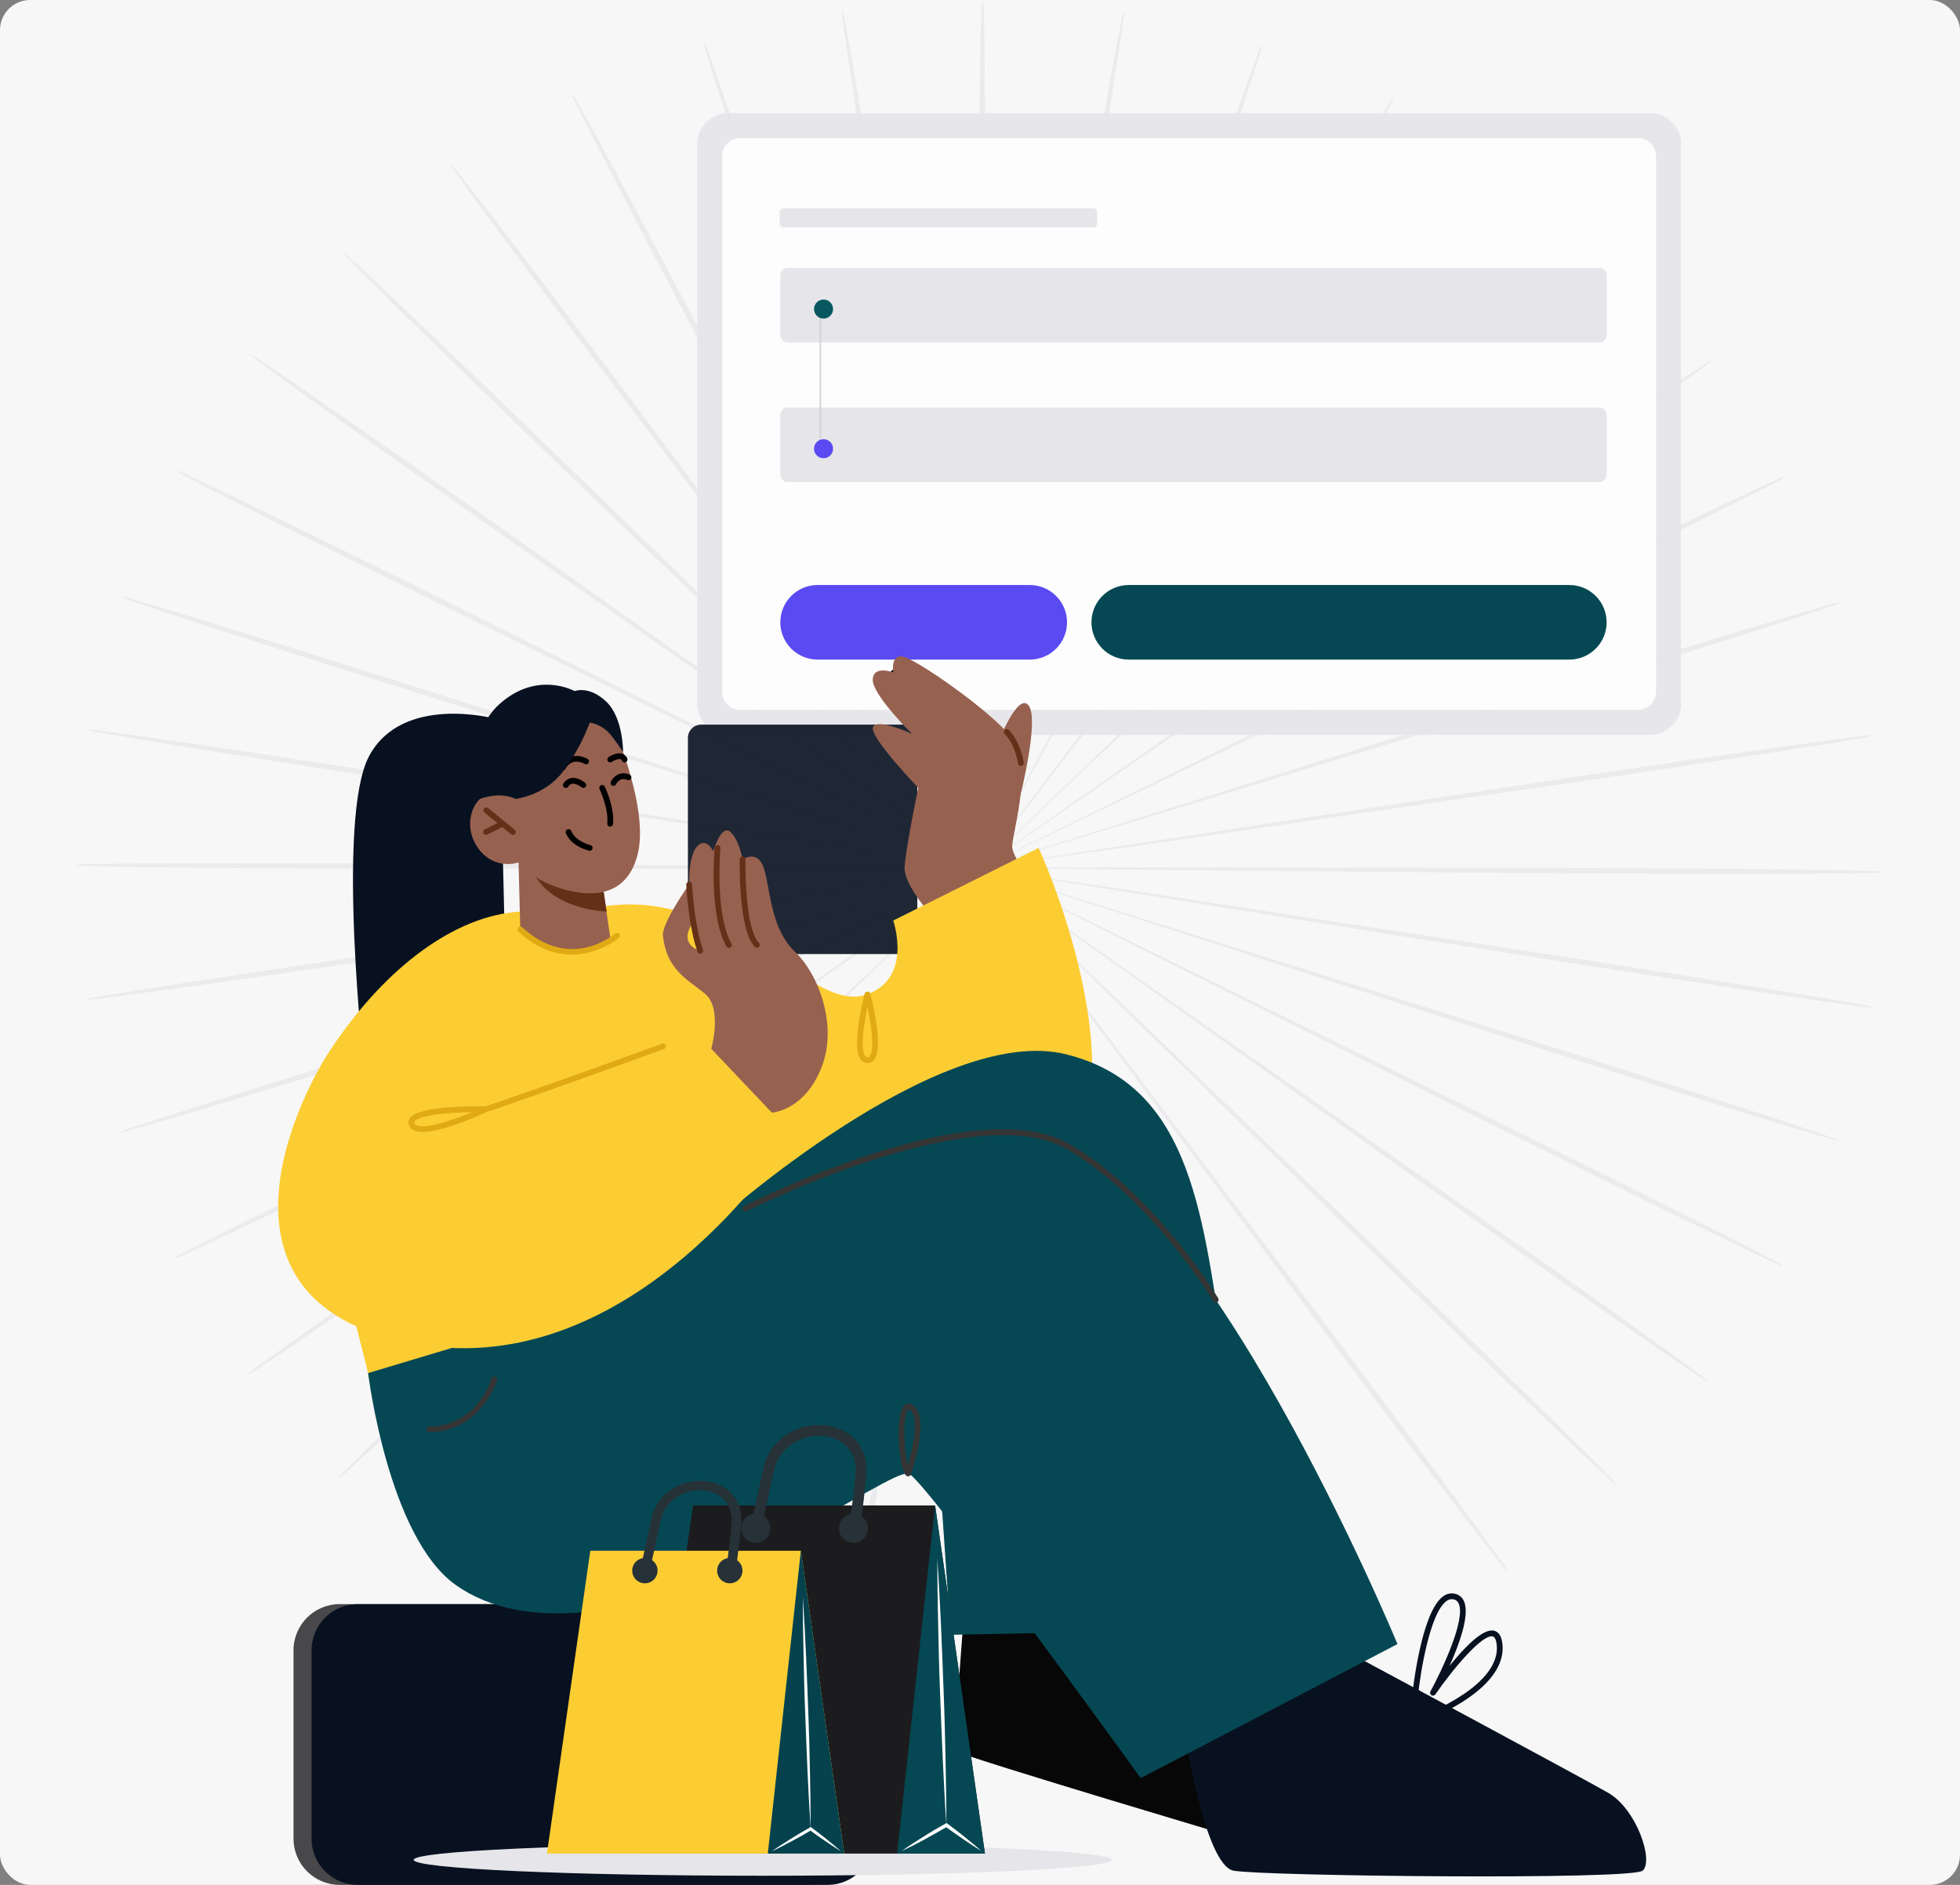
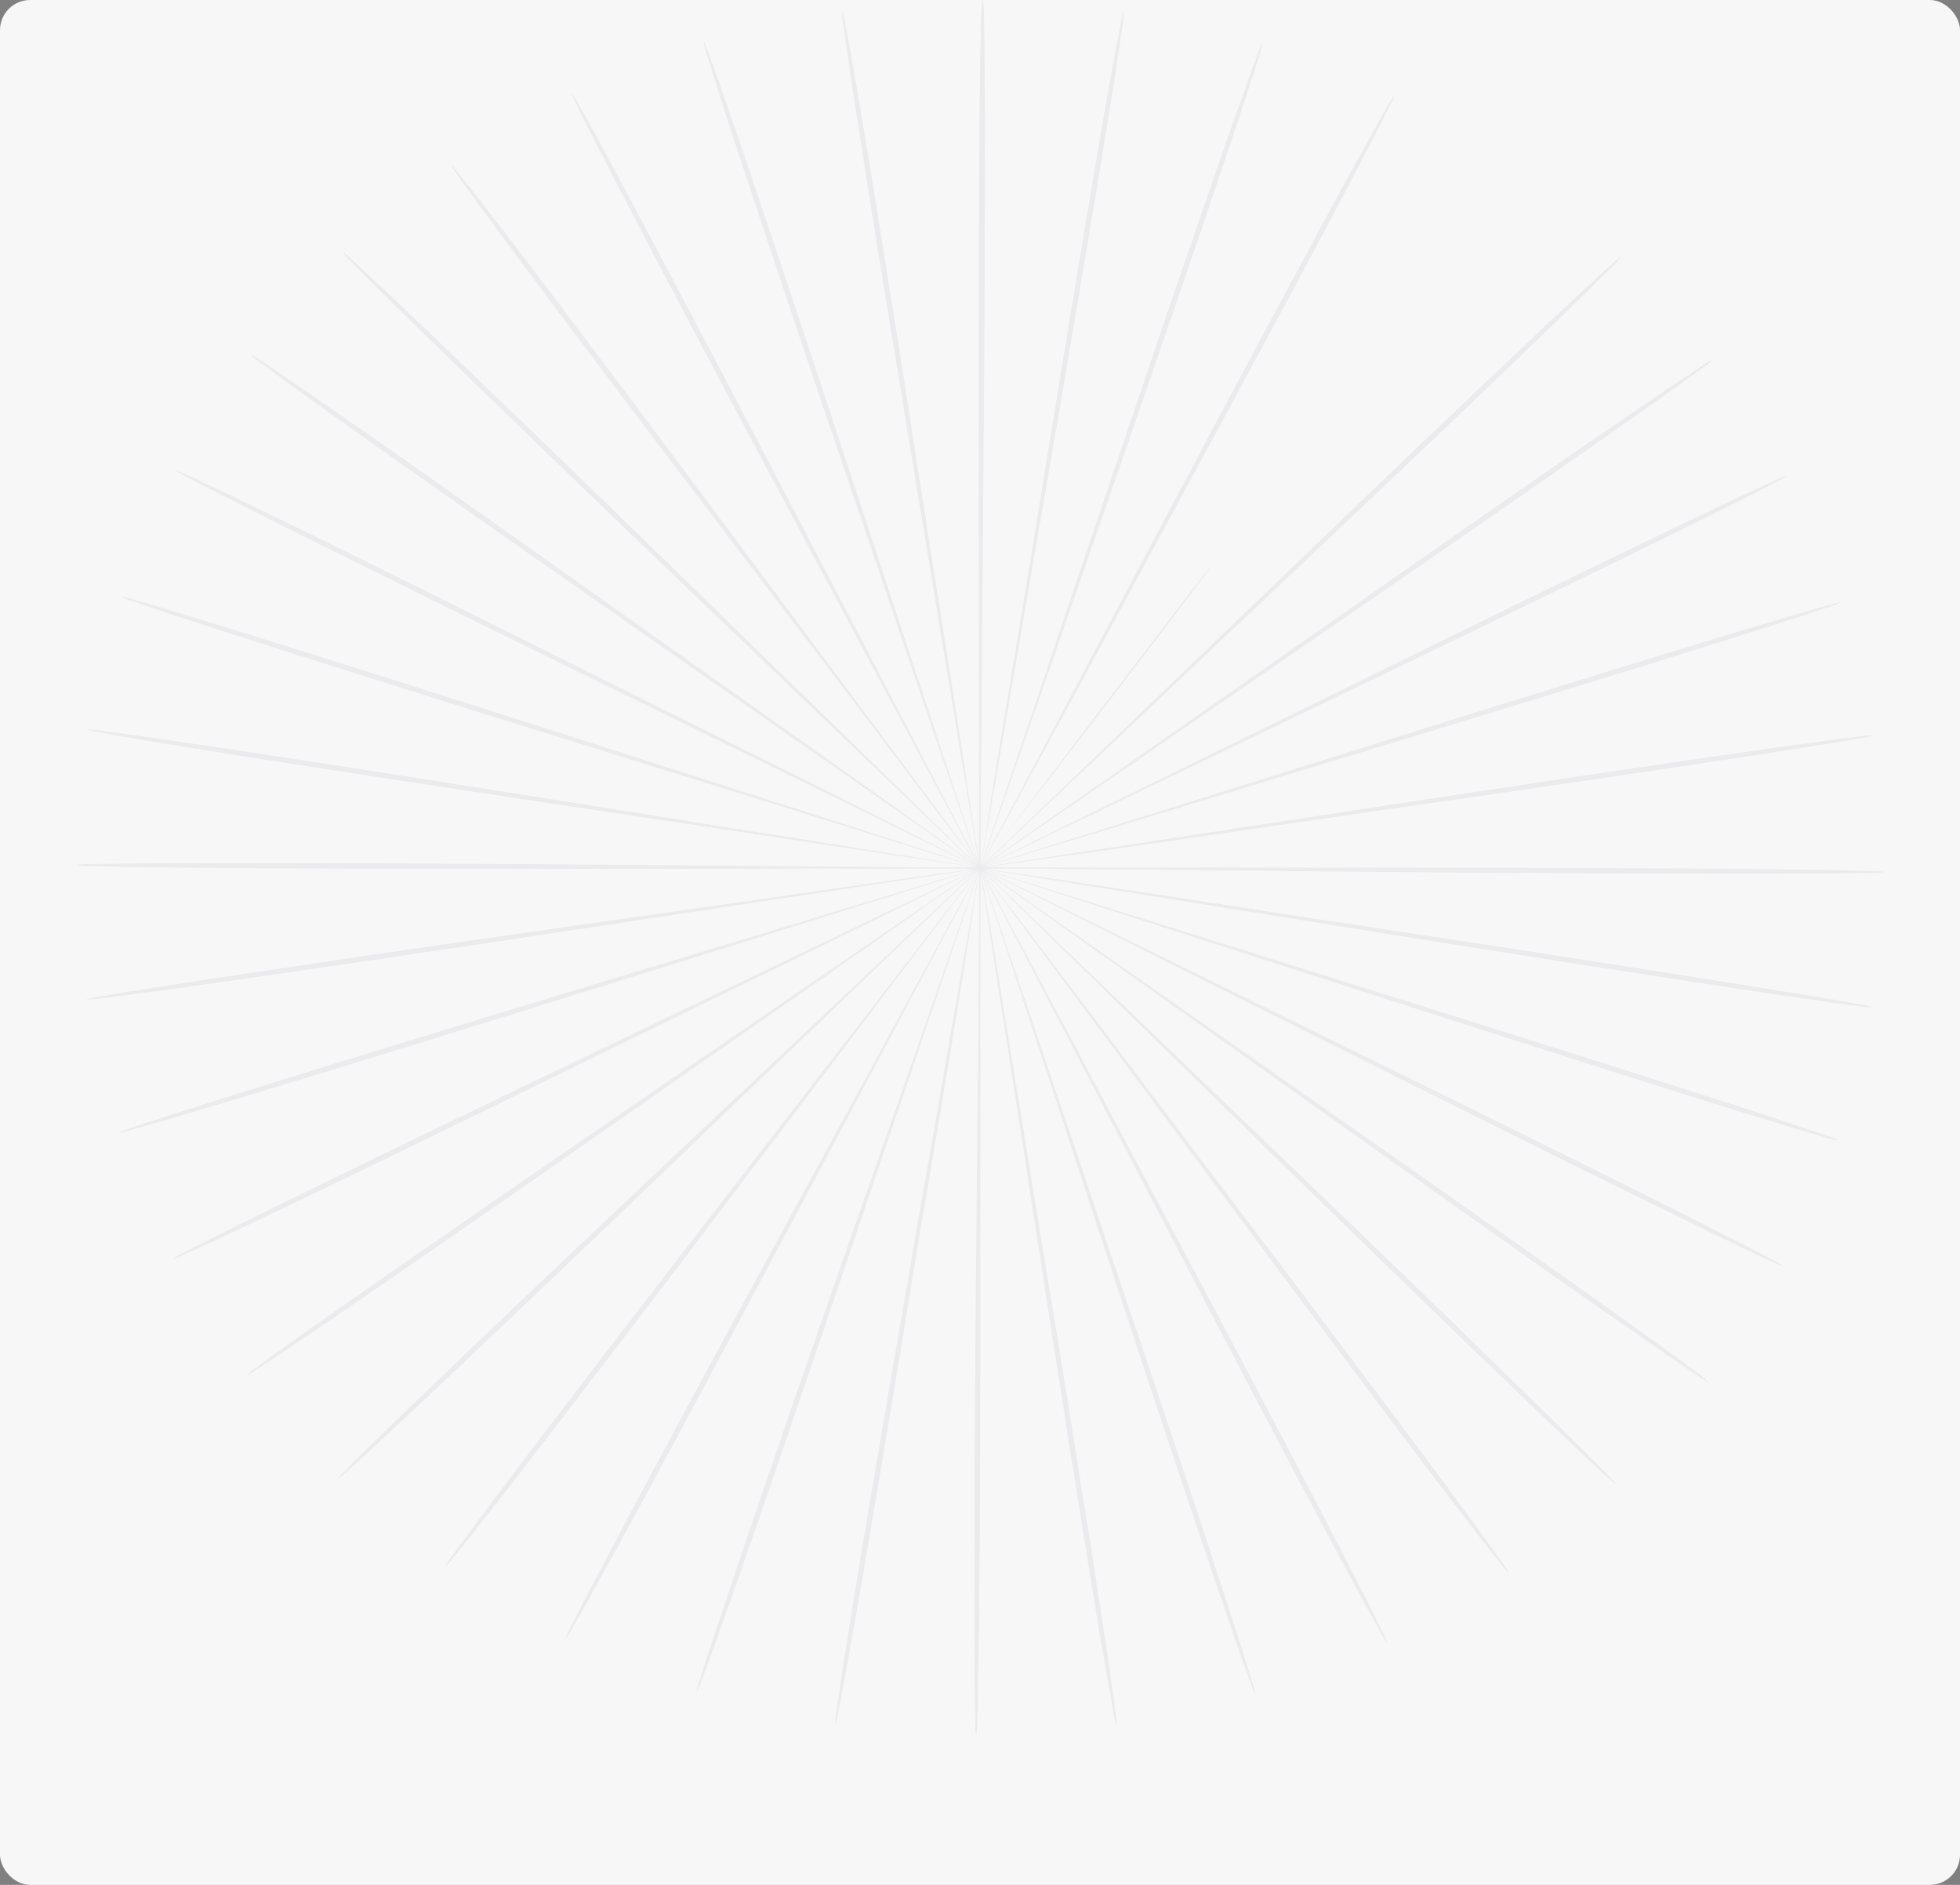
<svg xmlns="http://www.w3.org/2000/svg" width="520" height="500" viewBox="0 0 520 500" fill="none">
  <rect x="0" y="0" width="520" height="500" fill="#808080" stroke="none" />
  <g clip-path="url(#clip0_64104_68561)">
    <rect width="520" height="500" rx="8" fill="#F7F7F7" />
    <g opacity="0.7">
      <path d="M328.39 230.935L207.011 229.814L170.223 229.638H160.225H157.627C157.33 229.627 157.032 229.643 156.738 229.687C157.034 229.702 157.331 229.702 157.627 229.687L160.225 229.746L170.223 229.873L207.011 230.058L328.39 230.136C375.807 230.136 418.671 230.194 449.729 230.409C465.259 230.516 477.824 230.662 486.508 230.818C490.854 230.906 494.223 230.984 496.515 231.072C497.683 231.048 498.85 231.133 500.002 231.326C498.849 231.501 497.681 231.573 496.515 231.54C494.223 231.608 490.854 231.657 486.508 231.696C477.824 231.774 465.249 231.784 449.72 231.745C418.661 231.764 375.768 231.404 328.39 230.935Z" fill="#E5E5EA" />
      <path d="M327.448 241.195L207.718 221.984L171.414 216.327L161.536 214.865L158.957 214.514C158.668 214.458 158.373 214.429 158.078 214.426C158.362 214.511 158.653 214.573 158.947 214.611L161.506 215.06L171.385 216.678L207.639 222.344L327.537 240.502C374.342 247.553 416.711 254.009 447.355 258.855C462.677 261.274 475.074 263.293 483.629 264.707C487.907 265.438 491.216 266.023 493.508 266.452C494.663 266.603 495.801 266.861 496.906 267.223C495.737 267.229 494.569 267.128 493.419 266.92C491.157 266.647 487.818 266.199 483.541 265.584C474.946 264.365 462.529 262.512 447.187 260.152C416.484 255.501 374.164 248.723 327.448 241.195Z" fill="#E5E5EA" />
      <path d="M324.832 251.179L209.766 214.122L174.835 203.063L165.312 200.137L162.832 199.406C162.553 199.307 162.266 199.235 161.973 199.191C162.239 199.312 162.513 199.417 162.793 199.503L165.242 200.332L174.716 203.424L209.617 214.482L325.04 250.564C370.106 264.597 410.885 277.372 440.353 286.793C455.092 291.493 467.026 295.355 475.205 298.086C479.305 299.451 482.486 300.533 484.63 301.294C485.751 301.614 486.836 302.046 487.87 302.581C486.713 302.412 485.575 302.134 484.471 301.752C482.278 301.138 479.058 300.192 474.909 298.944C466.621 296.437 454.668 292.732 439.909 288.08C410.421 278.757 369.741 265.69 324.832 251.179Z" fill="#E5E5EA" />
      <path d="M320.635 260.647L213.067 206.68L180.388 190.472L171.497 186.133L169.126 185.031C168.868 184.891 168.597 184.777 168.316 184.689C168.56 184.848 168.814 184.992 169.077 185.119L171.369 186.308L180.21 190.784L212.879 207.012L320.952 260.042C363.163 280.707 401.334 299.479 428.935 313.229C442.765 320.056 453.839 325.712 461.535 329.642C465.368 331.592 468.331 333.153 470.327 334.235C471.369 334.721 472.362 335.306 473.29 335.981C472.181 335.639 471.106 335.195 470.08 334.654C468.005 333.679 464.982 332.285 461.09 330.422C453.326 326.707 442.123 321.236 428.313 314.419C400.633 300.786 362.6 281.74 320.635 260.647Z" fill="#E5E5EA" />
      <path d="M314.921 269.368L217.468 199.915L187.833 179.017L179.732 173.39L177.608 171.947C177.376 171.771 177.128 171.618 176.867 171.488C177.076 171.688 177.301 171.87 177.539 172.034L179.613 173.546L187.615 179.29L217.251 200.217L315.327 268.812C353.636 295.552 388.29 319.815 413.264 337.534C425.78 346.389 435.846 353.596 442.761 358.627C446.229 361.143 448.896 363.123 450.664 364.479C451.62 365.12 452.513 365.848 453.331 366.653C452.284 366.157 451.291 365.555 450.368 364.859C448.481 363.62 445.725 361.758 442.188 359.339C435.115 354.463 424.94 347.423 412.414 338.617C387.441 321.014 352.935 296.459 314.921 269.368Z" fill="#E5E5EA" />
      <path d="M307.86 277.122L222.903 193.987L197.011 168.915L189.859 162.147L188.002 160.411C187.794 160.205 187.573 160.013 187.34 159.836C187.507 160.073 187.703 160.289 187.923 160.48L189.711 162.284L196.695 169.159L222.567 194.25L308.403 276.635C341.911 308.767 372.199 337.916 394.001 359.136C404.868 369.746 413.69 378.367 419.686 384.374C422.699 387.377 425.02 389.728 426.601 391.337C427.444 392.107 428.205 392.96 428.873 393.882C427.93 393.229 427.051 392.491 426.245 391.678C424.586 390.166 422.156 387.914 419.064 384.998C412.86 379.147 403.959 370.643 393.014 360.082C371.083 338.949 341.002 309.596 307.86 277.122Z" fill="#E5E5EA" />
      <path d="M299.653 283.722L229.159 188.914L207.653 160.282L201.725 152.539C201.054 151.681 200.54 151.018 200.165 150.589C199.998 150.351 199.809 150.129 199.602 149.926C199.743 150.176 199.902 150.417 200.076 150.647L201.558 152.695C202.901 154.519 204.847 157.142 207.337 160.497L228.842 189.187L300.226 283.371C328.123 320.116 353.323 353.419 371.421 377.643C380.47 389.745 387.751 399.585 392.72 406.411C395.209 409.824 397.125 412.496 398.4 414.32C399.103 415.208 399.719 416.162 400.237 417.167C399.408 416.382 398.657 415.52 397.995 414.593C396.592 412.857 394.567 410.273 391.979 406.928C386.802 400.238 379.383 390.496 370.246 378.423C352.079 354.238 327.184 320.75 299.653 283.722Z" fill="#E5E5EA" />
      <path d="M290.451 289.02C269.291 248.325 250.126 211.502 236.296 184.801L219.71 153.302C217.734 149.616 216.203 146.749 215.136 144.769C214.613 143.794 214.217 143.082 213.921 142.556C213.795 142.299 213.646 142.055 213.477 141.824C213.566 142.095 213.682 142.356 213.822 142.604L214.948 144.857L219.384 153.458L235.941 184.976L291.103 288.717C312.668 329.188 332.139 365.865 346.058 392.497C353.032 405.818 358.614 416.623 362.417 424.113C364.314 427.858 365.766 430.783 366.734 432.773C367.284 433.757 367.734 434.792 368.078 435.864C367.383 434.966 366.78 434.003 366.28 432.987C365.183 431.037 363.603 428.209 361.587 424.513C357.567 417.13 351.827 406.394 344.794 393.112C330.736 366.538 311.562 329.714 290.451 289.02Z" fill="#E5E5EA" />
      <path d="M280.496 292.871C266.271 249.485 253.409 210.224 244.083 181.768L232.881 148.153C231.528 144.252 230.481 141.151 229.759 139.035C229.394 138.059 229.117 137.24 228.92 136.675C228.836 136.402 228.727 136.138 228.594 135.885C228.644 136.163 228.717 136.437 228.811 136.704C228.989 137.279 229.236 138.069 229.552 139.103L232.516 148.26C235.163 156.227 238.976 167.705 243.698 181.885C253.29 210.263 266.528 249.407 281.168 292.657C295.808 335.906 309.036 375.041 318.42 403.448C323.113 417.647 326.857 429.164 329.376 437.131C330.64 441.12 331.599 444.23 332.221 446.337C332.627 447.38 332.922 448.462 333.1 449.565C332.572 448.566 332.139 447.522 331.806 446.444C331.035 444.377 329.939 441.315 328.556 437.365C325.79 429.466 321.888 418.008 317.136 403.819C307.564 375.499 294.662 336.238 280.496 292.871Z" fill="#E5E5EA" />
      <path d="M270.042 295.162C263.127 250.176 256.844 209.462 252.26 179.952C249.919 165.237 248.022 153.33 246.708 145.06L245.187 135.552C244.999 134.489 244.851 133.68 244.742 133.095C244.702 132.811 244.639 132.53 244.555 132.256C244.557 132.54 244.583 132.824 244.634 133.104C244.713 133.699 244.831 134.518 244.979 135.581C245.305 137.785 245.79 140.974 246.402 145.08C247.716 153.349 249.603 165.256 251.934 179.972C256.755 209.442 263.413 250.098 270.763 295.045C278.113 339.991 284.771 380.618 289.384 410.117C291.696 424.852 293.503 436.789 294.689 445.048C295.282 449.173 295.677 452.382 295.983 454.566C296.19 455.666 296.283 456.783 296.26 457.901C295.899 456.839 295.641 455.745 295.489 454.635C295.064 452.479 294.501 449.29 293.77 445.175C292.338 436.954 290.362 425.047 287.991 410.322C283.23 380.852 276.927 340.137 270.042 295.162Z" fill="#E5E5EA" />
      <path d="M259.333 295.86C259.758 250.377 260.143 209.234 260.43 179.403C260.489 164.521 260.548 152.478 260.578 144.111C260.578 139.966 260.578 136.738 260.578 134.515C260.578 133.442 260.578 132.613 260.578 132.018C260.577 131.735 260.56 131.452 260.529 131.17C260.483 131.45 260.463 131.734 260.469 132.018C260.469 132.613 260.469 133.442 260.41 134.515C260.41 136.738 260.341 139.966 260.292 144.111C260.292 152.468 260.183 164.521 260.114 179.403C260.114 209.234 260.114 250.387 260.114 295.86C260.114 341.333 260.114 382.477 259.906 412.269C259.808 427.17 259.659 439.233 259.501 447.561C259.422 451.725 259.333 454.963 259.244 457.157C259.263 458.277 259.177 459.397 258.988 460.502C258.794 459.398 258.715 458.277 258.751 457.157C258.691 454.963 258.632 451.725 258.592 447.561C258.504 439.223 258.484 427.16 258.523 412.269C258.523 382.467 258.869 341.314 259.333 295.86Z" fill="#E5E5EA" />
      <path d="M248.628 294.955C256.422 250.096 263.446 209.509 268.583 180.078C271.053 165.391 273.058 153.504 274.451 145.244C275.103 141.148 275.617 137.959 275.972 135.755C276.121 134.692 276.249 133.873 276.338 133.288C276.388 133.008 276.415 132.724 276.417 132.439C276.337 132.712 276.275 132.989 276.229 133.268C276.111 133.853 275.962 134.663 275.755 135.726C275.37 137.92 274.767 141.099 274.086 145.185C272.683 153.445 270.677 165.333 268.158 180.019C263.328 209.489 256.669 250.145 249.31 295.092C241.95 340.038 235.302 380.635 230.284 410.037C227.774 424.743 225.68 436.631 224.169 444.832C223.408 448.938 222.805 452.127 222.361 454.282C222.205 455.392 221.933 456.484 221.551 457.539C221.551 456.42 221.657 455.304 221.867 454.204C222.153 452.019 222.618 448.821 223.25 444.696C224.514 436.446 226.441 424.529 228.891 409.823C233.79 380.392 240.804 339.785 248.628 294.955Z" fill="#E5E5EA" />
      <path d="M238.266 292.46C253.321 249.347 266.914 210.32 276.793 182.039C281.653 167.899 285.575 156.46 288.311 148.512C289.625 144.611 290.653 141.5 291.364 139.384C291.69 138.35 291.947 137.561 292.135 136.995C292.238 136.727 292.31 136.449 292.352 136.166C292.226 136.425 292.117 136.692 292.026 136.966L291.157 139.316L287.956 148.405C285.219 156.343 281.278 167.782 276.418 181.912C266.806 210.29 253.558 249.425 238.879 292.684C224.199 335.944 211.011 375.059 201.211 403.339C196.272 417.479 192.321 428.899 189.456 436.779C188.043 440.679 186.917 443.771 186.127 445.828C185.784 446.902 185.337 447.94 184.793 448.929C184.959 447.817 185.244 446.725 185.643 445.672C186.285 443.566 187.273 440.474 188.606 436.496C191.204 428.548 195.057 417.07 199.897 402.91C209.529 374.591 223.122 335.554 238.266 292.46Z" fill="#E5E5EA" />
      <path d="M228.386 288.423C250.326 248.119 270.182 211.637 284.566 185.19L301.438 153.827L305.953 145.265L307.099 143.032C307.239 142.781 307.361 142.52 307.464 142.252C307.285 142.478 307.133 142.723 307.01 142.983L305.765 145.178L301.112 153.671L284.22 185.024L228.978 288.745C207.463 329.235 187.923 365.883 173.658 392.33C166.506 405.554 160.667 416.232 156.568 423.536C154.523 427.213 152.913 430.06 151.796 431.971C151.281 432.982 150.669 433.942 149.969 434.839C150.327 433.769 150.79 432.737 151.352 431.757C152.34 429.807 153.812 426.881 155.748 423.136C159.63 415.676 165.32 404.929 172.413 391.677C186.559 365.2 206.386 328.699 228.386 288.423Z" fill="#E5E5EA" />
      <path d="M219.261 282.952L291.612 189.422L313.345 160.966L319.203 153.164L320.705 151.126C320.883 150.899 321.042 150.658 321.179 150.404C320.976 150.609 320.788 150.827 320.616 151.058L319.035 153.008L313.049 160.693L291.257 189.188L219.834 283.352C191.986 320.127 166.716 353.39 148.273 377.361C139.056 389.346 131.548 399.02 126.303 405.641C123.675 408.967 121.62 411.492 120.208 413.257C119.54 414.18 118.782 415.036 117.945 415.812C118.471 414.81 119.093 413.86 119.803 412.975C121.097 411.161 123.033 408.518 125.562 405.124C130.6 398.298 137.979 388.546 147.147 376.541C165.472 352.522 191.008 319.444 219.261 282.952Z" fill="#E5E5EA" />
      <path d="M211.175 276.193L297.771 194.579L323.89 169.731L330.943 162.905L332.751 161.11C332.963 160.913 333.161 160.701 333.344 160.477C333.108 160.647 332.883 160.832 332.672 161.032L330.795 162.759L323.633 169.458L297.544 194.316L211.718 276.68C178.249 308.862 147.892 337.932 125.774 358.86C114.729 369.333 105.74 377.759 99.486 383.542C96.355 386.467 93.915 388.662 92.236 390.154C91.423 390.965 90.533 391.696 89.578 392.338C90.26 391.427 91.031 390.585 91.88 389.822C93.451 388.223 95.831 385.921 98.795 382.918C104.91 376.969 113.801 368.417 124.766 357.894C146.776 336.889 177.35 308.013 211.175 276.193Z" fill="#E5E5EA" />
      <path d="M204.286 268.304L303.072 200.616L332.896 179.962L340.967 174.286L343.041 172.784C343.286 172.625 343.518 172.445 343.733 172.248C343.469 172.378 343.217 172.531 342.982 172.706L340.838 174.12L332.679 179.679L302.845 200.314L204.681 268.86C166.421 295.649 131.727 319.863 106.487 337.221C93.882 345.92 83.637 352.902 76.515 357.7C72.959 360.089 70.183 361.923 68.276 363.152C67.346 363.83 66.354 364.421 65.312 364.917C66.134 364.12 67.031 363.401 67.99 362.771C69.797 361.425 72.494 359.485 75.981 356.998C82.897 352.025 93.091 344.906 105.667 336.168C130.818 318.654 165.709 294.703 204.286 268.304Z" fill="#E5E5EA" />
      <path d="M198.759 259.488L307.355 207.442L340.181 191.517L349.072 187.129L351.374 185.958C351.637 185.832 351.891 185.688 352.135 185.529C351.855 185.615 351.584 185.726 351.325 185.861L348.973 186.943L340.023 191.205L307.187 207.11C279.526 220.675 241.306 239.409 199.094 260.102C156.883 280.796 118.741 299.51 90.943 312.889C77.113 319.579 65.811 324.943 58.007 328.6C54.056 330.423 51.092 331.818 48.978 332.744C47.948 333.274 46.87 333.708 45.758 334.041C46.684 333.369 47.677 332.791 48.721 332.315C50.697 331.262 53.71 329.741 57.553 327.81C65.258 323.909 76.431 318.428 90.281 311.69C118 298.183 156.359 279.762 198.759 259.488Z" fill="#E5E5EA" />
      <path d="M194.738 249.942L310.516 214.942L345.546 204.215L355.039 201.221L357.509 200.412C357.791 200.334 358.066 200.229 358.329 200.1C358.038 200.155 357.751 200.227 357.469 200.314L354.98 201.026L345.427 203.815L310.378 214.542L194.955 250.624C149.918 264.716 109.11 277.423 79.503 286.443C64.685 290.948 52.712 294.557 44.404 296.975C40.246 298.194 37.015 299.111 34.812 299.706C33.708 300.077 32.57 300.344 31.414 300.505C32.447 299.976 33.533 299.555 34.654 299.247C36.808 298.516 39.999 297.463 44.118 296.127C52.347 293.474 64.29 289.72 79.079 285.146C108.636 275.979 149.543 263.565 194.738 249.942Z" fill="#E5E5EA" />
      <path d="M192.354 239.897L312.429 222.812L348.792 217.468L358.671 215.946L361.24 215.517C361.531 215.485 361.819 215.426 362.099 215.342C361.804 215.344 361.51 215.37 361.22 215.42L358.641 215.742L348.763 217.126L312.37 222.451L192.463 240.589C145.677 247.699 103.288 254.086 72.575 258.523C57.224 260.747 44.786 262.492 36.182 263.633C31.875 264.209 28.536 264.608 26.304 264.882C25.152 265.079 23.985 265.171 22.816 265.155C23.924 264.795 25.066 264.547 26.224 264.413C28.477 264.004 31.796 263.438 36.103 262.756C44.668 261.381 57.076 259.479 72.427 257.187C103.051 252.575 145.49 246.548 192.354 239.897Z" fill="#E5E5EA" />
      <path d="M191.612 229.637L312.991 230.612L349.779 230.739H359.777H362.385C362.677 230.76 362.971 230.76 363.264 230.739C362.973 230.694 362.679 230.674 362.385 230.68L359.777 230.632L349.779 230.524L312.991 230.368L191.612 230.446C144.195 230.505 101.331 230.495 70.272 230.31C54.743 230.222 42.178 230.095 33.494 229.949C29.148 229.871 25.779 229.793 23.487 229.705C22.32 229.728 21.152 229.647 20 229.461C21.153 229.278 22.32 229.203 23.487 229.237C25.779 229.169 29.148 229.11 33.494 229.071C42.178 228.984 54.753 228.954 70.282 228.984C101.341 228.915 144.234 229.227 191.612 229.637Z" fill="#E5E5EA" />
      <path d="M192.537 219.42L312.287 238.485L348.601 244.092L358.479 245.545L361.057 245.897C361.348 245.946 361.642 245.972 361.937 245.975C361.656 245.889 361.369 245.827 361.077 245.789L358.519 245.341L348.64 243.741L312.356 238.075L192.429 220.054C145.614 213.062 103.234 206.665 72.581 201.867C57.259 199.468 44.861 197.469 36.306 196.015C32.029 195.294 28.71 194.709 26.428 194.28C25.271 194.127 24.13 193.873 23.02 193.519C24.189 193.504 25.357 193.602 26.507 193.812C28.779 194.085 32.118 194.533 36.385 195.138C44.98 196.347 57.397 198.19 72.739 200.531C103.481 205.192 145.811 211.901 192.537 219.42Z" fill="#E5E5EA" />
      <path d="M195.144 209.385L310.27 246.306L345.211 257.335L354.734 260.261L357.223 260.992C357.503 261.087 357.791 261.159 358.082 261.207C357.816 261.079 357.538 260.974 357.253 260.895L354.803 260.066L345.329 256.994L310.388 245.945L194.917 210.038C149.84 196.064 109.032 183.338 79.554 173.956C64.815 169.266 52.881 165.423 44.692 162.703C40.592 161.337 37.411 160.265 35.258 159.504C34.143 159.179 33.061 158.752 32.027 158.227C33.18 158.394 34.315 158.668 35.416 159.046C37.619 159.66 40.839 160.606 44.988 161.845C53.276 164.341 65.239 168.037 79.998 172.659C109.525 181.914 150.226 194.933 195.144 209.385Z" fill="#E5E5EA" />
      <path d="M199.333 199.912L307.01 253.752L339.709 269.911L348.6 274.241L350.931 275.343C351.189 275.483 351.46 275.597 351.741 275.684C351.502 275.514 351.247 275.367 350.98 275.245L348.689 274.026L339.798 269.56L307.109 253.372L199.007 200.517C156.786 179.901 118.575 161.177 91.004 147.456C77.174 140.63 66.09 135.013 58.404 131.083C54.571 129.133 51.608 127.582 49.612 126.509C48.573 126.016 47.582 125.432 46.648 124.764C47.762 125.099 48.841 125.54 49.869 126.08C51.934 127.055 54.966 128.44 58.849 130.303C66.633 134.018 77.835 139.47 91.656 146.267C119.286 159.861 157.339 178.867 199.333 199.912Z" fill="#E5E5EA" />
      <path d="M205.038 191.184L302.58 260.51L332.216 281.379L340.317 286.996L342.451 288.43C342.682 288.605 342.93 288.759 343.191 288.888C342.977 288.691 342.75 288.508 342.51 288.342L340.445 286.831L332.424 281.096L302.788 260.208L204.594 191.74C166.265 165.049 131.581 140.825 106.588 123.135C94.042 114.3 83.995 107.103 77.07 102.081C73.603 99.564 70.926 97.595 69.167 96.229C68.212 95.588 67.319 94.86 66.5 94.055C67.546 94.55 68.539 95.148 69.464 95.839C71.35 97.078 74.117 98.94 77.653 101.359C84.726 106.235 94.911 113.256 107.447 122.043C132.499 139.625 166.986 164.103 205.038 191.184Z" fill="#E5E5EA" />
      <path d="M212.076 183.422L297.191 266.46L323.112 291.502L330.215 298.261L332.082 299.996C332.288 300.201 332.509 300.39 332.744 300.562C332.564 300.333 332.366 300.117 332.151 299.918L330.363 298.114C328.733 296.525 326.412 294.213 323.369 291.288L297.467 266.225L211.523 183.939C177.936 151.845 147.638 122.736 125.816 101.545C114.949 90.945 106.059 82.334 100.072 76.336C97.059 73.333 94.728 70.992 93.157 69.373C92.315 68.603 91.551 67.754 90.875 66.838C91.823 67.489 92.706 68.227 93.513 69.042C95.172 70.544 97.602 72.796 100.704 75.712C106.908 81.563 115.828 90.047 126.784 100.599C148.774 121.673 178.884 150.997 212.076 183.422Z" fill="#E5E5EA" />
      <path d="M220.298 176.811L290.92 271.531L312.466 300.133L318.393 307.876C319.065 308.734 319.588 309.388 319.954 309.827C320.128 310.058 320.316 310.28 320.517 310.49C320.385 310.234 320.226 309.992 320.043 309.768C319.7 309.281 319.206 308.598 318.561 307.72L312.772 299.919C307.665 293.141 300.325 283.34 291.246 271.307L219.735 177.201C191.778 140.504 166.538 107.27 148.381 83.026C139.312 70.934 132.022 61.104 127.033 54.278C124.544 50.874 122.627 48.202 121.353 46.389C120.647 45.498 120.032 44.541 119.516 43.531C120.345 44.317 121.096 45.179 121.758 46.106C123.161 47.842 125.186 50.426 127.784 53.761C133 60.461 140.478 70.213 149.547 82.237C167.783 106.363 192.766 139.822 220.298 176.811Z" fill="#E5E5EA" />
      <path d="M229.48 171.505L283.813 275.655L300.409 307.183L304.993 315.716L306.218 317.92C306.34 318.178 306.489 318.423 306.662 318.651C306.573 318.381 306.457 318.119 306.316 317.871C306.04 317.335 305.664 316.594 305.18 315.618L300.735 307.027C296.783 299.567 291.143 288.81 284.139 275.528L228.818 171.856C207.204 131.414 187.683 94.757 173.725 68.144C166.76 54.784 161.209 43.989 157.356 36.499C155.449 32.754 153.987 29.838 153.029 27.839C152.472 26.857 152.019 25.822 151.676 24.748C152.367 25.648 152.97 26.611 153.474 27.625C154.57 29.575 156.161 32.403 158.176 36.099C162.206 43.481 167.956 54.199 174.97 67.481C189.086 94.035 208.31 130.839 229.48 171.505Z" fill="#E5E5EA" />
      <path d="M239.426 167.647L275.977 278.702L287.229 312.307C288.572 316.207 289.629 319.299 290.351 321.415L291.2 323.775C291.285 324.05 291.394 324.318 291.526 324.575C291.472 324.294 291.399 324.017 291.309 323.746C291.131 323.18 290.884 322.38 290.558 321.357C289.866 319.231 288.869 316.149 287.594 312.19L276.372 278.585L238.744 167.861C224.035 124.651 210.768 85.507 201.344 57.109C196.632 42.91 192.878 31.413 190.339 23.406C189.074 19.427 188.106 16.317 187.484 14.21C187.097 13.155 186.823 12.064 186.664 10.953C187.197 11.947 187.634 12.989 187.968 14.064C188.739 16.131 189.835 19.184 191.218 23.133C193.994 31.032 197.916 42.491 202.687 56.67C212.25 85.048 225.201 124.29 239.426 167.647Z" fill="#E5E5EA" />
      <path d="M249.88 165.332C256.864 210.317 263.186 251.022 267.76 280.521C270.121 295.227 272.037 307.134 273.361 315.404C274.053 319.5 274.586 322.679 274.962 324.873C275.149 325.936 275.297 326.755 275.406 327.34C275.447 327.621 275.51 327.898 275.594 328.169C275.592 327.885 275.565 327.601 275.515 327.321C275.436 326.736 275.317 325.917 275.169 324.844L273.727 315.355C272.403 307.086 270.506 295.178 268.155 280.463C263.295 251.002 256.587 210.356 249.168 165.39C241.749 120.424 235.052 79.895 230.359 50.425C228.038 35.7 226.21 23.763 225.015 15.513C224.412 11.388 223.968 8.18 223.701 5.995C223.501 4.891 223.405 3.772 223.415 2.65C223.787 3.713 224.049 4.811 224.195 5.927C224.62 8.082 225.183 11.271 225.924 15.377C227.396 23.598 229.372 35.505 231.792 50.22C236.573 79.661 242.935 120.375 249.88 165.332Z" fill="#E5E5EA" />
      <path d="M260.581 164.622C260.215 210.105 259.879 251.258 259.593 281.079C259.593 295.961 259.514 308.014 259.484 316.372C259.484 320.516 259.484 323.744 259.484 325.967C259.484 327.05 259.484 327.869 259.484 328.464C259.469 328.747 259.469 329.03 259.484 329.312C259.53 329.032 259.55 328.748 259.543 328.464C259.543 327.869 259.543 327.05 259.603 325.967C259.603 323.744 259.662 320.516 259.711 316.372C259.711 308.014 259.78 295.961 259.84 281.079C259.84 251.258 259.751 210.105 259.692 164.622C259.632 119.139 259.583 78.005 259.751 48.214C259.83 33.312 259.958 21.259 260.106 12.921C260.185 8.757 260.265 5.52 260.353 3.325C260.382 2.205 260.528 1.091 260.788 0C260.968 1.106 261.044 2.225 261.015 3.345C261.084 5.539 261.154 8.777 261.193 12.941C261.292 21.279 261.331 33.332 261.312 48.233C261.282 78.015 260.986 119.178 260.581 164.622Z" fill="#E5E5EA" />
      <path d="M271.294 165.51C263.568 210.368 256.574 250.985 251.536 280.416C249.086 295.103 247.101 307 245.718 315.26C245.066 319.356 244.562 322.545 244.206 324.749C244.058 325.812 243.93 326.631 243.851 327.216C243.795 327.495 243.765 327.779 243.762 328.064C243.857 327.795 243.923 327.518 243.959 327.235C244.068 326.65 244.216 325.841 244.424 324.778C244.809 322.584 245.362 319.405 246.083 315.319C247.466 307.059 249.462 295.161 251.931 280.475C256.723 251.005 263.321 210.339 270.632 165.402C277.942 120.466 284.531 79.82 289.53 50.408C291.979 35.702 294.054 23.814 295.575 15.603C296.326 11.498 296.939 8.319 297.373 6.163C297.531 5.051 297.799 3.957 298.173 2.896C298.187 4.019 298.084 5.14 297.867 6.241C297.581 8.416 297.116 11.624 296.494 15.749C295.239 23.99 293.323 35.907 290.893 50.622C286.023 80.054 279.058 120.67 271.294 165.51Z" fill="#E5E5EA" />
      <path d="M281.732 167.997C266.736 211.139 253.163 250.176 243.314 278.476L231.855 312.003C230.541 315.953 229.513 319.025 228.802 321.151C228.476 322.174 228.229 322.964 228.042 323.53C227.94 323.798 227.867 324.076 227.824 324.359C227.949 324.103 228.058 323.839 228.15 323.569C228.358 323.003 228.644 322.223 229.01 321.209L232.21 312.12C234.927 304.172 238.859 292.724 243.699 278.593C253.262 250.205 266.42 211.051 281.05 167.782C295.681 124.513 308.819 85.369 318.589 57.078C323.469 42.938 327.48 31.499 330.305 23.62C331.718 19.719 332.834 16.628 333.625 14.57C333.959 13.493 334.406 12.454 334.958 11.469C334.772 12.579 334.481 13.669 334.089 14.726C333.447 16.832 332.469 19.924 331.125 23.902C328.537 31.86 324.694 43.338 319.883 57.508C310.272 85.817 296.728 124.893 281.732 167.997Z" fill="#E5E5EA" />
      <path d="M291.621 172.024L235.54 275.326C228.447 288.56 222.698 299.267 218.747 306.708L214.232 315.27C213.738 316.245 213.363 316.987 213.086 317.513C212.951 317.766 212.832 318.026 212.73 318.293C212.909 318.067 213.062 317.822 213.185 317.562C213.481 317.045 213.886 316.314 214.42 315.368L219.073 306.874L235.916 275.492C250.022 248.909 269.503 212.241 290.979 171.712C312.456 131.183 331.936 94.516 346.211 68.059C353.353 54.826 359.172 44.138 363.262 36.785C365.306 33.108 366.907 30.261 368.023 28.34C368.537 27.33 369.145 26.37 369.841 25.473C369.489 26.546 369.029 27.582 368.468 28.564C367.48 30.514 366.008 33.44 364.081 37.185C360.209 44.645 354.539 55.411 347.456 68.664C333.27 95.189 313.493 131.72 291.621 172.024Z" fill="#E5E5EA" />
-       <path d="M300.674 177.487C272.49 214.047 246.974 247.125 228.481 271.105C219.323 283.12 211.904 292.833 206.748 299.581L200.89 307.382L199.398 309.421C199.218 309.645 199.057 309.883 198.914 310.132C199.126 309.933 199.318 309.715 199.487 309.479L201.068 307.529L206.995 299.834L228.728 271.369L300.032 177.116C327.831 140.313 353.051 107.02 371.465 83.02C380.672 71.025 388.169 61.342 393.405 54.74C396.023 51.414 398.068 48.84 399.481 47.114C400.155 46.197 400.912 45.341 401.743 44.559C401.222 45.564 400.6 46.514 399.886 47.396C398.601 49.21 396.665 51.863 394.146 55.256C389.108 62.083 381.748 71.835 372.601 83.869C354.365 107.849 328.878 140.966 300.674 177.487Z" fill="#E5E5EA" />
      <path d="M308.767 184.231L222.27 265.952L196.19 290.829L189.147 297.656L187.339 299.45C187.127 299.648 186.929 299.859 186.746 300.084C186.99 299.924 187.215 299.737 187.418 299.528L189.295 297.802L196.447 291.092L222.546 266.225C244.497 245.102 274.785 215.954 308.263 183.753C341.742 151.552 372.001 122.423 394.079 101.467C405.124 90.983 414.094 82.548 420.347 76.755C423.468 73.83 425.908 71.626 427.588 70.134C428.4 69.324 429.287 68.589 430.235 67.939C429.554 68.857 428.783 69.706 427.934 70.475C426.373 72.074 424.032 74.376 421.019 77.379C414.943 83.338 406.092 91.89 395.097 102.422C373.087 123.457 342.542 152.362 308.767 184.231Z" fill="#E5E5EA" />
      <path d="M315.664 192.112L216.986 259.927L187.182 280.611L179.121 286.296L177.047 287.798C176.8 287.958 176.568 288.141 176.355 288.344C176.615 288.207 176.866 288.053 177.106 287.885L179.25 286.462L187.39 280.854L217.214 260.19L315.249 191.517C353.49 164.69 388.164 140.437 413.364 123.029C425.969 114.331 436.204 107.329 443.316 102.55C446.873 100.161 449.649 98.318 451.545 97.089C452.475 96.411 453.467 95.82 454.509 95.324C453.684 96.125 452.785 96.847 451.822 97.479C450.014 98.825 447.327 100.776 443.84 103.262C436.876 108.246 426.74 115.374 414.204 124.131C389.063 141.675 354.201 165.675 315.664 192.112Z" fill="#E5E5EA" />
      <path d="M321.241 200.887L212.674 253.099L179.867 269.063L170.976 273.471L168.675 274.641C168.412 274.768 168.158 274.911 167.914 275.07C168.194 274.984 168.465 274.873 168.724 274.738L171.075 273.646L180.025 269.375L212.842 253.43L320.865 200.312C363.008 179.54 401.199 160.797 428.938 147.388C442.768 140.679 454.049 135.296 461.854 131.639C465.756 129.805 468.769 128.401 470.873 127.484C471.905 126.955 472.983 126.518 474.093 126.178C473.167 126.85 472.174 127.428 471.13 127.904C469.154 128.967 466.19 130.488 462.298 132.429C454.613 136.329 443.44 141.83 429.6 148.588C401.91 162.123 363.571 180.593 321.241 200.887Z" fill="#E5E5EA" />
      <path d="M325.195 210.468L209.466 245.575L174.486 256.477L164.993 259.403L162.533 260.212C162.249 260.295 161.971 260.399 161.703 260.524C161.996 260.483 162.283 260.415 162.563 260.32L165.052 259.598L174.605 256.731L209.615 245.974L324.997 209.814C370.024 195.664 410.813 182.919 440.4 173.859C455.218 169.324 467.191 165.706 475.499 163.268C479.648 162.059 482.878 161.133 485.081 160.528C486.185 160.155 487.323 159.891 488.479 159.738C487.441 160.252 486.356 160.67 485.239 160.987C483.086 161.728 479.895 162.791 475.775 164.117C467.547 166.789 455.613 170.553 440.835 175.146C411.297 184.313 370.41 196.786 325.195 210.468Z" fill="#E5E5EA" />
      <path d="M327.647 220.49L207.641 237.732L171.287 243.125L161.408 244.665L158.85 245.094C158.555 245.126 158.264 245.185 157.98 245.27C158.275 245.268 158.569 245.242 158.86 245.192L161.438 244.86L171.317 243.476L207.67 238.102L327.558 219.817C374.333 212.64 416.712 206.214 447.415 201.728C462.767 199.494 475.204 197.729 483.808 196.579C488.106 196.003 491.454 195.603 493.687 195.311C494.836 195.119 495.999 195.028 497.164 195.038C496.056 195.4 494.915 195.651 493.756 195.789C491.514 196.198 488.195 196.764 483.878 197.456C475.313 198.841 462.905 200.762 447.564 203.064C416.93 207.715 374.501 213.801 327.647 220.49Z" fill="#E5E5EA" />
    </g>
    <g clip-path="url(#clip1_64104_68561)">
      <g opacity="0.9">
        <path d="M437.763 30H193.202C188.653 30 184.965 33.688 184.965 38.237V186.696C184.965 191.245 188.653 194.933 193.202 194.933H437.763C442.312 194.933 446 191.245 446 186.696V38.237C446 33.688 442.312 30 437.763 30Z" fill="#E5E5EA" />
      </g>
      <g opacity="0.9">
        <path d="M434.573 36.629H196.378C193.731 36.629 191.586 38.774 191.586 41.421V183.513C191.586 186.16 193.731 188.305 196.378 188.305H434.573C437.219 188.305 439.365 186.16 439.365 183.513V41.421C439.365 38.774 437.219 36.629 434.573 36.629Z" fill="white" />
      </g>
      <path d="M424.295 71.055H208.988C207.903 71.055 207.023 71.934 207.023 73.019V88.87C207.023 89.955 207.903 90.835 208.988 90.835H424.295C425.38 90.835 426.26 89.955 426.26 88.87V73.019C426.26 71.934 425.38 71.055 424.295 71.055Z" fill="#E5E5EA" />
      <path d="M424.295 108.1H208.988C207.903 108.1 207.023 108.979 207.023 110.064V125.915C207.023 127 207.903 127.88 208.988 127.88H424.295C425.38 127.88 426.26 127 426.26 125.915V110.064C426.26 108.979 425.38 108.1 424.295 108.1Z" fill="#E5E5EA" />
      <path d="M273.202 155.186H216.911C211.45 155.186 207.023 159.612 207.023 165.073V165.079C207.023 170.539 211.45 174.966 216.911 174.966H273.202C278.662 174.966 283.089 170.539 283.089 165.079V165.073C283.089 159.612 278.662 155.186 273.202 155.186Z" fill="#5A4AF2" />
      <path d="M416.36 155.186H299.457C293.997 155.186 289.57 159.612 289.57 165.073V165.079C289.57 170.539 293.997 174.966 299.457 174.966H416.36C421.82 174.966 426.247 170.539 426.247 165.079V165.073C426.247 159.612 421.82 155.186 416.36 155.186Z" fill="#054853" />
      <path d="M217.648 81.609V118.657" stroke="#D1D1D6" stroke-width="0.4" stroke-miterlimit="10" />
      <path d="M218.491 84.511C219.886 84.511 221.017 83.38 221.017 81.985C221.017 80.59 219.886 79.459 218.491 79.459C217.096 79.459 215.965 80.59 215.965 81.985C215.965 83.38 217.096 84.511 218.491 84.511Z" fill="#075860" />
      <path d="M218.491 121.558C219.886 121.558 221.017 120.427 221.017 119.032C221.017 117.637 219.886 116.506 218.491 116.506C217.096 116.506 215.965 117.637 215.965 119.032C215.965 120.427 217.096 121.558 218.491 121.558Z" fill="#5A4AF1" />
      <rect x="206.859" y="55.262" width="84.207" height="5.052" rx="1" fill="#E5E5EA" />
      <path d="M253.864 192.986C254.023 192.987 254.178 192.938 254.307 192.848C254.437 192.757 254.535 192.628 254.589 192.478C254.642 192.329 254.647 192.167 254.604 192.015C254.561 191.862 254.472 191.727 254.348 191.627L237.471 177.764C237.314 177.675 237.131 177.644 236.953 177.677C236.775 177.709 236.615 177.803 236.499 177.942C236.384 178.081 236.321 178.256 236.322 178.437C236.323 178.618 236.387 178.792 236.504 178.93L253.381 192.788C253.513 192.91 253.685 192.98 253.864 192.986Z" fill="black" />
      <path d="M247.44 199.062C247.566 199.061 247.691 199.03 247.803 198.97C247.914 198.91 248.01 198.824 248.081 198.719C248.136 198.634 248.175 198.54 248.193 198.441C248.212 198.342 248.212 198.241 248.191 198.142C248.17 198.043 248.13 197.95 248.073 197.867C248.017 197.783 247.944 197.712 247.859 197.657L242.327 194.014C242.157 193.917 241.956 193.888 241.766 193.933C241.576 193.978 241.41 194.095 241.302 194.258C241.194 194.422 241.153 194.62 241.186 194.813C241.22 195.006 241.325 195.179 241.482 195.296L247.014 198.934C247.14 199.018 247.288 199.062 247.44 199.062Z" fill="black" />
      <path d="M255.671 429.247C255.671 429.247 252.855 463.391 253.858 464.598C254.861 465.805 336.016 489.91 336.016 489.91L325.167 440.492L307.095 407.152L255.671 429.247Z" fill="#070707" />
      <path d="M90.127 425.52H214.754C221.522 425.52 227.008 431.006 227.008 437.773V487.745C227.008 494.513 221.522 499.999 214.754 499.999H90.127C83.359 499.999 77.873 494.513 77.873 487.745V437.773C77.873 431.006 83.359 425.52 90.127 425.52Z" fill="#48484A" />
      <path d="M159.763 240.517C159.763 240.517 177.986 236.815 190.846 247.792C203.707 258.769 210.93 342.606 210.93 342.606C210.93 342.606 167.86 365.925 131.145 365.925C94.43 365.925 97.665 364.251 97.665 364.251L89.113 330.229L159.763 240.517Z" fill="#FCCD33" />
      <path d="M94.916 425.52H219.543C226.311 425.52 231.797 431.006 231.797 437.773V487.745C231.797 494.513 226.311 499.999 219.543 499.999H94.916C88.148 499.999 82.662 494.513 82.662 487.745V437.773C82.662 431.006 88.148 425.52 94.916 425.52Z" fill="#081120" />
      <path d="M264.873 196.788C264.873 196.788 270.119 183.379 272.941 187.198C275.762 191.016 270.673 211.164 270.673 211.164C270.673 211.164 258.641 213.053 264.873 196.788Z" fill="#976150" />
      <g opacity="0.9">
        <path d="M186.021 192.219H239.852C241.793 192.219 243.367 193.793 243.367 195.734V249.565C243.367 251.507 241.793 253.081 239.852 253.081H186.021C184.079 253.081 182.505 251.507 182.505 249.565V195.734C182.505 193.793 184.079 192.219 186.021 192.219Z" fill="#081120" />
      </g>
      <path d="M252.252 248.204C252.252 248.204 239.427 236.154 240.01 229.753C240.593 223.352 243.624 208.976 243.624 208.976C243.624 208.976 230.968 195.836 231.574 193.02C232.18 190.205 241.91 194.629 241.91 194.629C241.91 194.629 231.533 184.387 231.551 180.364C231.568 176.342 236.996 178.359 236.996 178.359C236.996 178.359 236.191 173.736 239.409 174.138C242.627 174.54 262.728 188.403 268.558 195.836C274.387 203.269 268.155 222.274 268.558 224.92C268.96 227.567 272.977 232.994 272.977 232.994L252.252 248.204Z" fill="#976150" />
      <path d="M275.551 224.922L236.982 244.195C236.982 244.195 242.229 259.311 230.155 263.73C218.082 268.149 204.038 248.404 187.972 243.414C171.905 238.423 158.987 241.665 158.987 241.665L166.641 308.519C166.641 308.519 238.836 346.89 273.785 321.578C308.734 296.265 275.551 224.922 275.551 224.922Z" fill="#FCCD33" />
      <path d="M270.851 203.188C270.96 203.183 271.066 203.157 271.164 203.11C271.261 203.063 271.349 202.997 271.42 202.915C271.491 202.833 271.544 202.737 271.577 202.634C271.609 202.53 271.62 202.421 271.609 202.313C271.574 202.092 270.805 196.728 267.575 193.569C267.426 193.446 267.237 193.383 267.044 193.394C266.852 193.404 266.67 193.486 266.535 193.624C266.4 193.762 266.322 193.945 266.316 194.138C266.31 194.331 266.376 194.519 266.502 194.665C269.359 197.451 270.082 202.471 270.087 202.517C270.113 202.702 270.204 202.872 270.344 202.995C270.484 203.118 270.664 203.187 270.851 203.188Z" fill="#643018" />
      <path d="M359.653 439.342C359.653 439.342 419.022 471.207 426.63 475.556C434.237 479.905 438.808 493.692 435.8 496.228C432.792 498.764 334.865 497.679 327.251 496.228C319.638 494.776 314.193 459.238 314.193 459.238L359.653 439.342Z" fill="#081120" />
      <path d="M378.799 456.035C378.892 456.033 378.984 456.017 379.073 455.988C379.936 455.661 400.217 447.826 398.573 435.829C398.317 433.958 397.582 432.867 396.375 432.576C393.42 431.876 388.43 437.117 384.57 441.903C387.223 436.004 390.004 428.285 388.389 424.729C388.174 424.231 387.842 423.792 387.42 423.45C386.999 423.108 386.501 422.873 385.969 422.765C385.429 422.648 384.87 422.652 384.331 422.774C383.792 422.897 383.287 423.137 382.851 423.476C377.021 427.691 374.788 448.689 374.689 449.581C374.679 449.681 374.688 449.783 374.717 449.88C374.746 449.976 374.794 450.066 374.858 450.144C374.922 450.222 375.001 450.287 375.09 450.334C375.179 450.382 375.276 450.411 375.377 450.421C375.478 450.435 375.581 450.429 375.679 450.402C375.777 450.375 375.869 450.328 375.949 450.264C376.028 450.2 376.093 450.12 376.14 450.03C376.187 449.939 376.215 449.84 376.222 449.739C376.805 443.851 379.364 427.883 383.748 424.718C384.011 424.506 384.317 424.355 384.644 424.275C384.972 424.195 385.313 424.189 385.643 424.257C385.943 424.313 386.225 424.444 386.461 424.638C386.697 424.831 386.881 425.081 386.995 425.365C388.966 429.702 382.25 443.676 379.499 448.683C379.411 448.856 379.392 449.054 379.444 449.24C379.496 449.426 379.617 449.585 379.781 449.687C379.946 449.788 380.142 449.824 380.332 449.787C380.521 449.75 380.69 449.643 380.804 449.488C385.468 442.702 393.239 433.485 396.02 434.086C396.679 434.243 396.947 435.252 397.058 436.056C398.538 446.87 378.729 454.496 378.525 454.571C378.337 454.646 378.186 454.79 378.104 454.974C378.021 455.158 378.013 455.367 378.082 455.557C378.139 455.699 378.239 455.821 378.367 455.906C378.495 455.992 378.645 456.036 378.799 456.035Z" fill="#081120" />
      <path d="M190.102 324.082C190.102 324.082 249.017 271.236 282.846 279.672C316.676 288.108 319.247 323.435 325.275 363.211C331.303 402.987 333.191 432.054 333.191 432.054L252.229 433.663L247.419 364.161L160.919 337.223L190.102 324.082Z" fill="#054853" />
      <path d="M97.663 364.233C97.663 364.233 102.91 407.512 120.801 420.367C138.692 433.221 169.525 429.216 199.449 412.881C228.889 396.815 237.575 390.851 240.933 390.851C244.291 390.851 302.646 471.679 302.646 471.679L370.754 436.118C370.754 436.118 318.841 310.699 275.829 301.418C234.211 292.44 140.738 351.308 140.738 351.308L97.663 364.233Z" fill="#054853" />
      <path d="M131.139 190.607C131.139 190.607 106.724 184.06 97.909 200.593C89.095 217.126 96.697 284.208 96.697 284.208L134.176 259.566L133.389 226.308L131.139 190.607Z" fill="#081120" />
      <path d="M180.399 277.524L208.965 302.912C208.965 302.912 168.35 366.706 110.496 356.545C52.642 346.384 78.1 292.786 87.76 278.34C102.76 255.838 121.129 242.989 137.604 241.846C154.078 240.704 180.399 277.524 180.399 277.524Z" fill="#FCCD33" />
      <path d="M137.581 228.793L138.03 246.568C138.03 246.568 141.359 251.593 151.776 252.176C159.541 252.613 161.891 248.573 161.891 248.573L159.623 233.072L140.746 229.411L137.581 228.793Z" fill="#976150" />
      <path d="M140.753 229.422C140.86 230.016 141.056 230.59 141.336 231.124C145.539 239.904 156.458 241.542 160.941 241.833L159.653 233.089L140.753 229.422Z" fill="#643018" />
      <path d="M162.568 192.474C162.568 192.474 172.478 214.522 169.085 226.992C165.692 239.462 154.371 237.619 147.568 235.276C140.765 232.932 137.576 228.793 137.576 228.793C135.649 229.381 133.586 229.346 131.68 228.691C129.775 228.037 128.125 226.797 126.966 225.15C122.675 219.32 125.217 212.511 128.82 210.925C132.423 209.34 136.748 211.916 136.748 211.916L133.314 205.504C133.314 205.504 147.183 172.694 162.568 192.474Z" fill="#976150" />
      <path d="M149.369 204.341C149.506 204.342 149.64 204.306 149.758 204.237C149.876 204.168 149.973 204.069 150.04 203.95C150.248 203.516 150.543 203.129 150.907 202.814C151.271 202.499 151.696 202.263 152.156 202.12C153.168 201.943 154.21 202.126 155.1 202.639C155.185 202.692 155.279 202.728 155.378 202.744C155.477 202.761 155.578 202.758 155.676 202.735C155.773 202.712 155.866 202.67 155.947 202.612C156.028 202.553 156.097 202.479 156.149 202.394C156.256 202.222 156.291 202.015 156.247 201.817C156.202 201.619 156.081 201.448 155.91 201.339C154.671 200.607 153.207 200.356 151.795 200.633C151.129 200.822 150.511 201.148 149.979 201.589C149.447 202.031 149.013 202.579 148.705 203.198C148.606 203.375 148.581 203.584 148.636 203.78C148.69 203.975 148.82 204.141 148.996 204.242C149.109 204.308 149.238 204.342 149.369 204.341Z" fill="black" />
      <path d="M165.715 202.244C165.823 202.243 165.93 202.221 166.03 202.18C166.214 202.093 166.357 201.938 166.428 201.747C166.499 201.556 166.492 201.345 166.408 201.159C166.28 200.86 166.087 200.593 165.843 200.377C165.599 200.161 165.311 200.002 164.998 199.912C163.488 199.492 161.663 200.71 161.459 200.85C161.376 200.907 161.305 200.979 161.249 201.063C161.194 201.147 161.156 201.241 161.138 201.339C161.12 201.438 161.121 201.54 161.142 201.638C161.163 201.736 161.203 201.829 161.261 201.911C161.316 201.996 161.388 202.068 161.471 202.124C161.555 202.18 161.65 202.219 161.749 202.237C161.848 202.256 161.95 202.254 162.048 202.232C162.147 202.21 162.24 202.168 162.322 202.11C162.782 201.801 163.931 201.2 164.59 201.393C164.688 201.421 164.779 201.473 164.853 201.544C164.927 201.615 164.983 201.703 165.015 201.801C165.077 201.933 165.176 202.046 165.3 202.124C165.424 202.203 165.568 202.244 165.715 202.244Z" fill="black" />
      <path d="M150.113 209.028C150.243 209.029 150.37 208.997 150.484 208.935C150.597 208.873 150.692 208.782 150.761 208.672C150.868 208.474 151.017 208.303 151.199 208.17C151.38 208.036 151.589 207.945 151.81 207.903C152.76 207.745 153.926 208.538 154.299 208.847C154.455 208.969 154.652 209.027 154.849 209.007C155.046 208.987 155.227 208.891 155.355 208.74C155.483 208.589 155.547 208.394 155.533 208.196C155.52 207.999 155.431 207.814 155.284 207.681C155.098 207.518 153.378 206.113 151.583 206.387C151.144 206.462 150.727 206.632 150.361 206.886C149.995 207.14 149.69 207.471 149.466 207.856C149.413 207.941 149.376 208.036 149.359 208.135C149.342 208.234 149.345 208.335 149.367 208.433C149.389 208.531 149.43 208.624 149.488 208.706C149.547 208.788 149.62 208.858 149.705 208.911C149.827 208.988 149.969 209.029 150.113 209.028Z" fill="black" />
      <path d="M162.748 208.458C162.89 208.457 163.029 208.417 163.149 208.342C163.27 208.267 163.367 208.16 163.43 208.032C163.54 207.823 164.52 206.091 166.344 206.866C166.439 206.921 166.545 206.954 166.654 206.965C166.762 206.975 166.872 206.962 166.976 206.927C167.079 206.891 167.174 206.834 167.254 206.759C167.333 206.684 167.396 206.593 167.438 206.492C167.48 206.391 167.499 206.283 167.496 206.173C167.492 206.064 167.465 205.957 167.417 205.859C167.369 205.761 167.3 205.674 167.216 205.604C167.131 205.535 167.033 205.484 166.927 205.456C164.345 204.366 162.613 206.225 162.054 207.356C161.965 207.538 161.951 207.748 162.015 207.94C162.079 208.132 162.217 208.291 162.398 208.382C162.507 208.433 162.627 208.459 162.748 208.458Z" fill="black" />
      <path d="M161.883 219.266C162.074 219.267 162.258 219.196 162.399 219.067C162.541 218.939 162.629 218.762 162.646 218.572C163.055 214.071 160.554 208.866 160.443 208.662C160.4 208.571 160.339 208.489 160.264 208.422C160.189 208.355 160.102 208.304 160.007 208.271C159.912 208.239 159.811 208.225 159.711 208.232C159.61 208.239 159.512 208.266 159.423 208.312C159.241 208.401 159.102 208.558 159.036 208.749C158.969 208.94 158.98 209.149 159.067 209.332C159.096 209.379 161.492 214.38 161.119 218.45C161.103 218.652 161.166 218.852 161.296 219.008C161.426 219.164 161.611 219.263 161.813 219.283L161.883 219.266Z" fill="black" />
      <path d="M156.475 225.69C156.661 225.686 156.84 225.614 156.977 225.488C157.114 225.362 157.201 225.191 157.222 225.006C157.242 224.821 157.195 224.635 157.089 224.482C156.983 224.329 156.825 224.219 156.644 224.174C156.603 224.174 152.663 223.23 151.543 220.414C151.464 220.228 151.316 220.08 151.131 220C150.945 219.921 150.735 219.917 150.546 219.988C150.358 220.065 150.208 220.213 150.128 220.399C150.049 220.586 150.046 220.797 150.121 220.985C151.543 224.547 156.108 225.649 156.3 225.649C156.356 225.672 156.415 225.685 156.475 225.69Z" fill="black" />
      <path d="M136.067 221.47C136.225 221.469 136.379 221.419 136.508 221.328C136.637 221.236 136.735 221.107 136.788 220.958C136.841 220.809 136.846 220.647 136.804 220.494C136.762 220.342 136.673 220.206 136.551 220.106L129.392 214.276C129.235 214.187 129.051 214.156 128.874 214.188C128.696 214.221 128.535 214.315 128.42 214.454C128.304 214.593 128.242 214.768 128.242 214.949C128.243 215.13 128.308 215.304 128.424 215.442L135.583 221.272C135.716 221.392 135.888 221.462 136.067 221.47Z" fill="#643018" />
      <path d="M128.922 221.468C129.04 221.468 129.155 221.44 129.26 221.387L133.72 219.189C133.903 219.099 134.042 218.941 134.107 218.748C134.173 218.556 134.16 218.345 134.07 218.163C133.98 217.98 133.822 217.841 133.629 217.775C133.437 217.71 133.226 217.723 133.044 217.813L128.584 220.011C128.43 220.088 128.306 220.215 128.232 220.372C128.159 220.528 128.14 220.704 128.179 220.873C128.218 221.041 128.313 221.191 128.448 221.299C128.582 221.407 128.75 221.467 128.922 221.468Z" fill="#643018" />
      <path d="M136.759 211.931C136.759 211.931 144.529 211.086 149.38 204.644C152.35 200.671 154.741 196.295 156.48 191.649C158.581 192.06 160.487 193.157 161.896 194.768C163.458 196.68 165.301 199.461 165.301 199.461C165.301 199.461 165.406 190.495 160.853 186.135C156.3 181.774 152.446 183.319 152.446 183.319C152.446 183.319 142.495 177.775 132.503 186.782C122.511 195.788 127.379 211.919 127.379 211.919C127.379 211.919 132.462 209.855 136.759 211.931Z" fill="#081120" />
      <path d="M182.829 234.623C182.829 234.623 182.555 227.079 184.962 224.503C187.37 221.926 189.23 225.803 189.23 225.803C189.23 225.803 191.375 218.451 193.789 220.696C196.202 222.94 197.018 228.024 197.018 228.024C197.018 228.024 201.286 224.817 202.9 231.125C204.515 237.433 204.778 246.649 210.922 252.485C217.066 258.32 222.447 271.933 217.888 283.318C213.33 294.703 204.778 295.152 204.778 295.152L188.699 278.205C188.699 278.205 191.783 267.409 186.95 263.526C182.118 259.644 176.836 257.114 175.874 248.206C175.553 244.836 182.829 234.623 182.829 234.623ZM185.744 252.246L184.199 244.218C179.395 250.608 185.761 252.223 185.761 252.223L185.744 252.246Z" fill="#976150" />
      <path d="M185.766 252.985C185.851 252.986 185.936 252.972 186.016 252.944C186.111 252.911 186.199 252.86 186.274 252.794C186.35 252.727 186.411 252.646 186.455 252.556C186.499 252.465 186.524 252.367 186.53 252.266C186.536 252.166 186.522 252.066 186.489 251.971C184.157 245.267 183.603 234.668 183.603 234.563C183.579 234.37 183.484 234.193 183.335 234.068C183.186 233.942 182.995 233.878 182.801 233.888C182.607 233.897 182.423 233.98 182.288 234.12C182.152 234.259 182.074 234.445 182.07 234.639C182.07 235.076 182.624 245.564 185.043 252.472C185.095 252.622 185.193 252.752 185.322 252.844C185.452 252.936 185.607 252.985 185.766 252.985Z" fill="#643018" />
      <path d="M193.384 251.435C193.515 251.436 193.643 251.404 193.757 251.342C193.845 251.293 193.923 251.227 193.985 251.147C194.047 251.068 194.093 250.978 194.12 250.881C194.147 250.784 194.155 250.682 194.143 250.582C194.131 250.482 194.099 250.386 194.049 250.298C189.601 242.364 191.134 225.166 191.134 224.992C191.152 224.789 191.089 224.588 190.959 224.432C190.829 224.276 190.643 224.177 190.44 224.158C190.24 224.145 190.041 224.209 189.887 224.339C189.733 224.468 189.635 224.652 189.613 224.852C189.543 225.58 188.033 242.696 192.72 251.044C192.785 251.163 192.882 251.262 192.999 251.331C193.116 251.399 193.249 251.435 193.384 251.435Z" fill="#643018" />
      <path d="M200.824 251.433C200.925 251.435 201.025 251.416 201.118 251.378C201.211 251.34 201.295 251.283 201.366 251.212C201.51 251.068 201.59 250.873 201.59 250.67C201.59 250.467 201.51 250.272 201.366 250.128C198.096 246.857 197.67 233.058 197.781 228.016C197.793 227.91 197.782 227.803 197.75 227.701C197.717 227.6 197.665 227.506 197.594 227.426C197.524 227.346 197.438 227.281 197.341 227.236C197.245 227.191 197.14 227.167 197.034 227.164C196.927 227.162 196.821 227.182 196.723 227.222C196.624 227.263 196.535 227.323 196.462 227.4C196.388 227.477 196.331 227.568 196.294 227.668C196.257 227.768 196.241 227.874 196.248 227.981C196.248 228.75 195.887 246.81 200.282 251.212C200.353 251.283 200.438 251.34 200.531 251.378C200.624 251.416 200.724 251.435 200.824 251.433Z" fill="#643018" />
-       <path d="M322.544 345.555C322.681 345.554 322.816 345.518 322.935 345.45C323.109 345.345 323.234 345.177 323.285 344.98C323.335 344.784 323.305 344.575 323.203 344.4C323.04 344.126 306.559 316.756 283.882 303.558C258.902 289.013 199.899 318.668 197.398 319.939C197.309 319.985 197.229 320.047 197.164 320.124C197.099 320.2 197.049 320.289 197.018 320.384C196.987 320.48 196.975 320.58 196.982 320.681C196.99 320.781 197.018 320.878 197.063 320.968C197.109 321.058 197.172 321.137 197.248 321.203C197.324 321.268 197.413 321.318 197.508 321.349C197.604 321.38 197.705 321.392 197.805 321.384C197.905 321.376 198.003 321.349 198.092 321.303C198.675 321 258.867 290.762 283.112 304.875C305.446 317.875 321.722 344.913 321.885 345.182C321.953 345.296 322.049 345.391 322.165 345.456C322.28 345.522 322.411 345.556 322.544 345.555Z" fill="#353535" />
      <path d="M240.938 391.615C241.006 391.624 241.074 391.624 241.142 391.615C241.261 391.58 241.37 391.517 241.46 391.432C241.55 391.347 241.619 391.242 241.661 391.125C242.192 389.604 246.721 376.131 242.349 372.832C241.375 372.091 240.384 372.191 239.691 373.059C237.417 375.916 238.437 389.785 240.448 391.463C240.588 391.571 240.762 391.624 240.938 391.615ZM241.084 373.852C241.213 373.875 241.333 373.936 241.428 374.027C243.76 375.776 242.448 383.354 240.845 388.741C239.93 385.033 239.318 375.968 240.926 373.98C240.956 373.904 241.002 373.852 241.084 373.852Z" fill="#353535" />
      <path d="M230.154 281.983C230.506 281.986 230.853 281.905 231.167 281.746C231.482 281.588 231.754 281.358 231.961 281.073C234.509 277.785 231.267 264.983 230.894 263.538C230.836 263.388 230.733 263.26 230.601 263.17C230.468 263.08 230.311 263.031 230.151 263.031C229.991 263.031 229.834 263.08 229.701 263.17C229.569 263.26 229.466 263.388 229.408 263.538C229.035 264.983 225.793 277.785 228.341 281.073C228.549 281.358 228.822 281.589 229.138 281.747C229.453 281.905 229.801 281.986 230.154 281.983ZM230.154 267.076C231.227 272.166 232.037 278.479 230.737 280.141C230.672 280.242 230.583 280.325 230.477 280.382C230.372 280.44 230.254 280.47 230.134 280.47C230.013 280.47 229.895 280.44 229.79 280.382C229.684 280.325 229.595 280.242 229.53 280.141C228.265 278.479 229.075 272.166 230.154 267.076Z" fill="#E0AA14" />
      <path d="M151.709 253.242C156.245 253.158 160.628 251.592 164.19 248.782C164.267 248.716 164.33 248.635 164.375 248.545C164.421 248.454 164.448 248.356 164.455 248.255C164.462 248.154 164.45 248.053 164.418 247.957C164.386 247.86 164.335 247.772 164.269 247.695C164.203 247.618 164.122 247.556 164.032 247.51C163.941 247.465 163.843 247.438 163.742 247.431C163.641 247.423 163.54 247.436 163.443 247.468C163.347 247.5 163.259 247.55 163.182 247.616C162.704 248.03 151.342 257.69 138.552 245.996C138.478 245.928 138.391 245.875 138.297 245.84C138.202 245.805 138.102 245.79 138.002 245.794C137.901 245.798 137.803 245.821 137.712 245.864C137.62 245.906 137.538 245.966 137.47 246.039C137.402 246.113 137.349 246.2 137.314 246.294C137.28 246.389 137.264 246.489 137.268 246.589C137.272 246.69 137.296 246.788 137.338 246.879C137.38 246.971 137.44 247.053 137.514 247.121C142.586 251.773 147.523 253.242 151.709 253.242Z" fill="#E0AA14" />
      <path d="M126.188 295.92C126.269 295.917 126.35 295.903 126.427 295.879C141.846 290.819 175.822 278.39 176.16 278.285C176.256 278.252 176.345 278.2 176.42 278.132C176.496 278.065 176.558 277.983 176.601 277.891C176.645 277.799 176.67 277.7 176.675 277.598C176.68 277.497 176.664 277.396 176.629 277.3C176.594 277.205 176.541 277.117 176.472 277.043C176.403 276.968 176.319 276.908 176.227 276.867C176.134 276.825 176.034 276.802 175.933 276.799C175.831 276.796 175.73 276.814 175.635 276.851C175.297 276.973 141.351 289.367 125.949 294.427C125.757 294.49 125.597 294.626 125.505 294.807C125.413 294.987 125.397 295.197 125.459 295.389C125.51 295.542 125.608 295.676 125.739 295.771C125.869 295.866 126.026 295.918 126.188 295.92Z" fill="#E0AA14" />
      <path d="M112.098 300.268C117.654 300.268 127.937 295.546 129.243 294.934C129.4 294.862 129.529 294.738 129.606 294.583C129.684 294.428 129.707 294.252 129.671 294.082C129.635 293.913 129.542 293.76 129.409 293.65C129.275 293.54 129.107 293.479 128.934 293.477C125.978 293.419 111.078 293.279 108.746 296.602C108.548 296.872 108.424 297.19 108.385 297.523C108.346 297.856 108.394 298.193 108.524 298.502C108.654 298.833 108.853 299.133 109.109 299.38C109.364 299.627 109.67 299.817 110.005 299.936C110.675 300.179 111.386 300.291 112.098 300.268ZM125.267 295.022C120.382 297.039 113.141 299.563 110.582 298.519C110.439 298.477 110.308 298.403 110.199 298.302C110.09 298.2 110.006 298.076 109.953 297.937C109.915 297.863 109.899 297.779 109.907 297.696C109.915 297.614 109.947 297.535 109.999 297.47C111.2 295.774 118.954 295.103 125.267 295.004V295.022Z" fill="#E0AA14" />
      <path d="M113.895 379.95C127.746 379.682 131.838 366.256 131.879 366.116C131.936 365.921 131.914 365.712 131.817 365.533C131.719 365.355 131.555 365.223 131.36 365.166C131.165 365.109 130.956 365.131 130.778 365.228C130.6 365.326 130.467 365.49 130.41 365.685C130.258 366.198 126.58 378.172 113.877 378.417C113.685 378.433 113.507 378.521 113.377 378.663C113.247 378.805 113.175 378.991 113.175 379.183C113.175 379.376 113.247 379.561 113.377 379.703C113.507 379.845 113.685 379.933 113.877 379.95H113.895Z" fill="#353535" />
      <path d="M202.372 497.575C151.215 497.575 109.744 495.69 109.744 493.364C109.744 491.04 151.215 489.154 202.372 489.154C253.529 489.154 295 491.04 295 493.364C295 495.69 253.529 497.575 202.372 497.575Z" fill="#E5E5EA" />
      <path d="M261.305 491.694H170.637L183.861 399.344H248.089L261.305 491.694Z" fill="#1C1C1E" />
      <path d="M248.092 399.334L238.014 491.701H261.316L248.092 399.334Z" fill="#054853" />
      <path d="M201.947 405.703L199.112 405.106C199.112 405.03 200.794 397.274 202.527 389.433C204.428 380.971 212.74 377.051 219.714 378.195C224.921 379.036 230.692 383.107 229.808 391.789C228.875 401.042 228.168 405.459 228.126 405.636L225.266 405.173C225.266 405.131 225.989 400.689 226.948 391.494C227.621 384.824 223.415 381.728 219.259 381.055C213.631 380.146 206.893 383.267 205.362 390.073C203.604 397.888 201.964 405.652 201.947 405.703Z" fill="#263238" />
      <path d="M239.246 490.986C241.113 489.665 243.04 488.463 244.966 487.234C246.892 486.006 248.861 484.87 250.855 483.743L251.124 483.592L251.376 483.777C252.907 484.921 254.438 486.073 255.927 487.285C257.416 488.496 258.914 489.699 260.344 490.978C258.661 489.985 257.097 488.925 255.515 487.848C253.934 486.772 252.36 485.67 250.813 484.542H251.326C249.366 485.695 247.372 486.814 245.37 487.907C243.368 489.001 241.349 490.036 239.246 490.986Z" fill="white" />
      <path d="M251.078 484.152C250.683 478.263 250.388 472.375 250.111 466.486C249.833 460.598 249.631 454.709 249.396 448.82C249.16 442.932 249.026 437.043 248.908 431.155L248.739 422.305C248.739 419.352 248.664 416.416 248.672 413.455C248.883 416.399 249.034 419.344 249.211 422.288L249.648 431.129C249.926 437.018 250.119 442.907 250.355 448.795C250.59 454.684 250.725 460.572 250.851 466.461C250.977 472.35 251.078 478.255 251.078 484.152Z" fill="white" />
      <path d="M204.383 405.411C204.383 406.174 204.157 406.919 203.733 407.553C203.309 408.187 202.707 408.68 202.002 408.972C201.298 409.263 200.523 409.339 199.775 409.19C199.028 409.04 198.341 408.672 197.803 408.133C197.264 407.593 196.898 406.906 196.75 406.158C196.602 405.41 196.68 404.635 196.973 403.931C197.266 403.227 197.761 402.626 198.396 402.204C199.03 401.781 199.776 401.557 200.538 401.559C201.559 401.561 202.537 401.968 203.257 402.69C203.978 403.412 204.383 404.391 204.383 405.411Z" fill="#263238" />
      <path d="M230.281 405.411C230.281 406.174 230.055 406.919 229.631 407.553C229.208 408.187 228.605 408.68 227.901 408.972C227.196 409.263 226.421 409.339 225.674 409.19C224.926 409.04 224.24 408.672 223.701 408.133C223.163 407.593 222.796 406.906 222.649 406.158C222.501 405.41 222.578 404.635 222.871 403.931C223.164 403.227 223.659 402.626 224.294 402.204C224.929 401.781 225.674 401.557 226.437 401.559C227.457 401.561 228.435 401.968 229.156 402.69C229.877 403.412 230.281 404.391 230.281 405.411Z" fill="#263238" />
      <path d="M223.973 491.692H145.107L156.607 411.363H212.473L223.973 491.692Z" fill="#FCCD33" />
      <path d="M212.473 411.363L203.707 491.701H223.973L212.473 411.363Z" fill="#054853" />
      <path opacity="0.1" d="M212.473 411.363L203.707 491.701H223.973L212.473 411.363Z" fill="#081120" />
      <path d="M172.367 416.901L169.902 416.38C169.902 416.312 171.349 409.566 172.872 402.752C174.554 395.391 181.764 392.001 187.82 392.977C192.346 393.709 197.368 397.242 196.611 404.796C195.77 412.88 195.19 416.682 195.164 416.842L192.641 416.439C192.641 416.439 193.263 412.535 194.062 404.544C194.651 398.739 190.992 396.047 187.375 395.467C182.479 394.676 176.615 397.385 175.294 403.307C173.78 410.104 172.367 416.834 172.367 416.901Z" fill="#263238" />
      <path d="M204.778 491.08C206.401 489.927 208.075 488.876 209.758 487.816C211.44 486.756 213.123 485.763 214.864 484.779L215.108 484.645L215.318 484.804C216.656 485.805 217.985 486.807 219.281 487.866C220.576 488.926 221.872 489.961 223.125 491.072C221.686 490.23 220.298 489.288 218.919 488.354C217.539 487.421 216.176 486.453 214.83 485.469H215.276C213.594 486.478 211.866 487.449 210.094 488.38C208.345 489.33 206.586 490.256 204.778 491.08Z" fill="white" />
      <path d="M215.074 485.138C214.729 480.015 214.469 474.892 214.233 469.76C213.997 464.629 213.829 459.506 213.619 454.383C213.409 449.26 213.299 444.12 213.19 438.997L213.047 431.299C213.047 428.725 212.98 426.168 212.988 423.594C213.173 426.16 213.299 428.717 213.459 431.283L213.838 438.971C214.073 444.095 214.25 449.226 214.452 454.349C214.654 459.472 214.771 464.612 214.881 469.744C214.99 474.875 215.074 480.007 215.074 485.138Z" fill="white" />
      <path d="M174.457 416.642C174.457 417.308 174.26 417.958 173.89 418.512C173.52 419.065 172.995 419.496 172.38 419.751C171.765 420.006 171.088 420.072 170.436 419.943C169.783 419.813 169.183 419.492 168.713 419.022C168.242 418.551 167.922 417.951 167.792 417.299C167.662 416.646 167.729 415.969 167.983 415.355C168.238 414.74 168.669 414.214 169.223 413.844C169.776 413.475 170.427 413.277 171.092 413.277C171.985 413.277 172.84 413.632 173.471 414.263C174.103 414.894 174.457 415.75 174.457 416.642Z" fill="#263238" />
      <path d="M196.988 416.642C196.988 417.308 196.791 417.958 196.421 418.512C196.051 419.065 195.526 419.496 194.911 419.751C194.296 420.006 193.62 420.072 192.967 419.943C192.314 419.813 191.715 419.492 191.244 419.022C190.773 418.551 190.453 417.951 190.323 417.299C190.193 416.646 190.26 415.969 190.515 415.355C190.769 414.74 191.201 414.214 191.754 413.844C192.307 413.475 192.958 413.277 193.623 413.277C194.516 413.277 195.372 413.632 196.003 414.263C196.634 414.894 196.988 415.75 196.988 416.642Z" fill="#263238" />
    </g>
  </g>
  <defs>
    <clipPath id="clip0_64104_68561">
      <rect width="520" height="500" rx="8" fill="white" />
    </clipPath>
    <clipPath id="clip1_64104_68561">
-       <rect width="372.196" height="470" fill="white" transform="matrix(-1 0 0 1 446 30)" />
-     </clipPath>
+       </clipPath>
  </defs>
</svg>